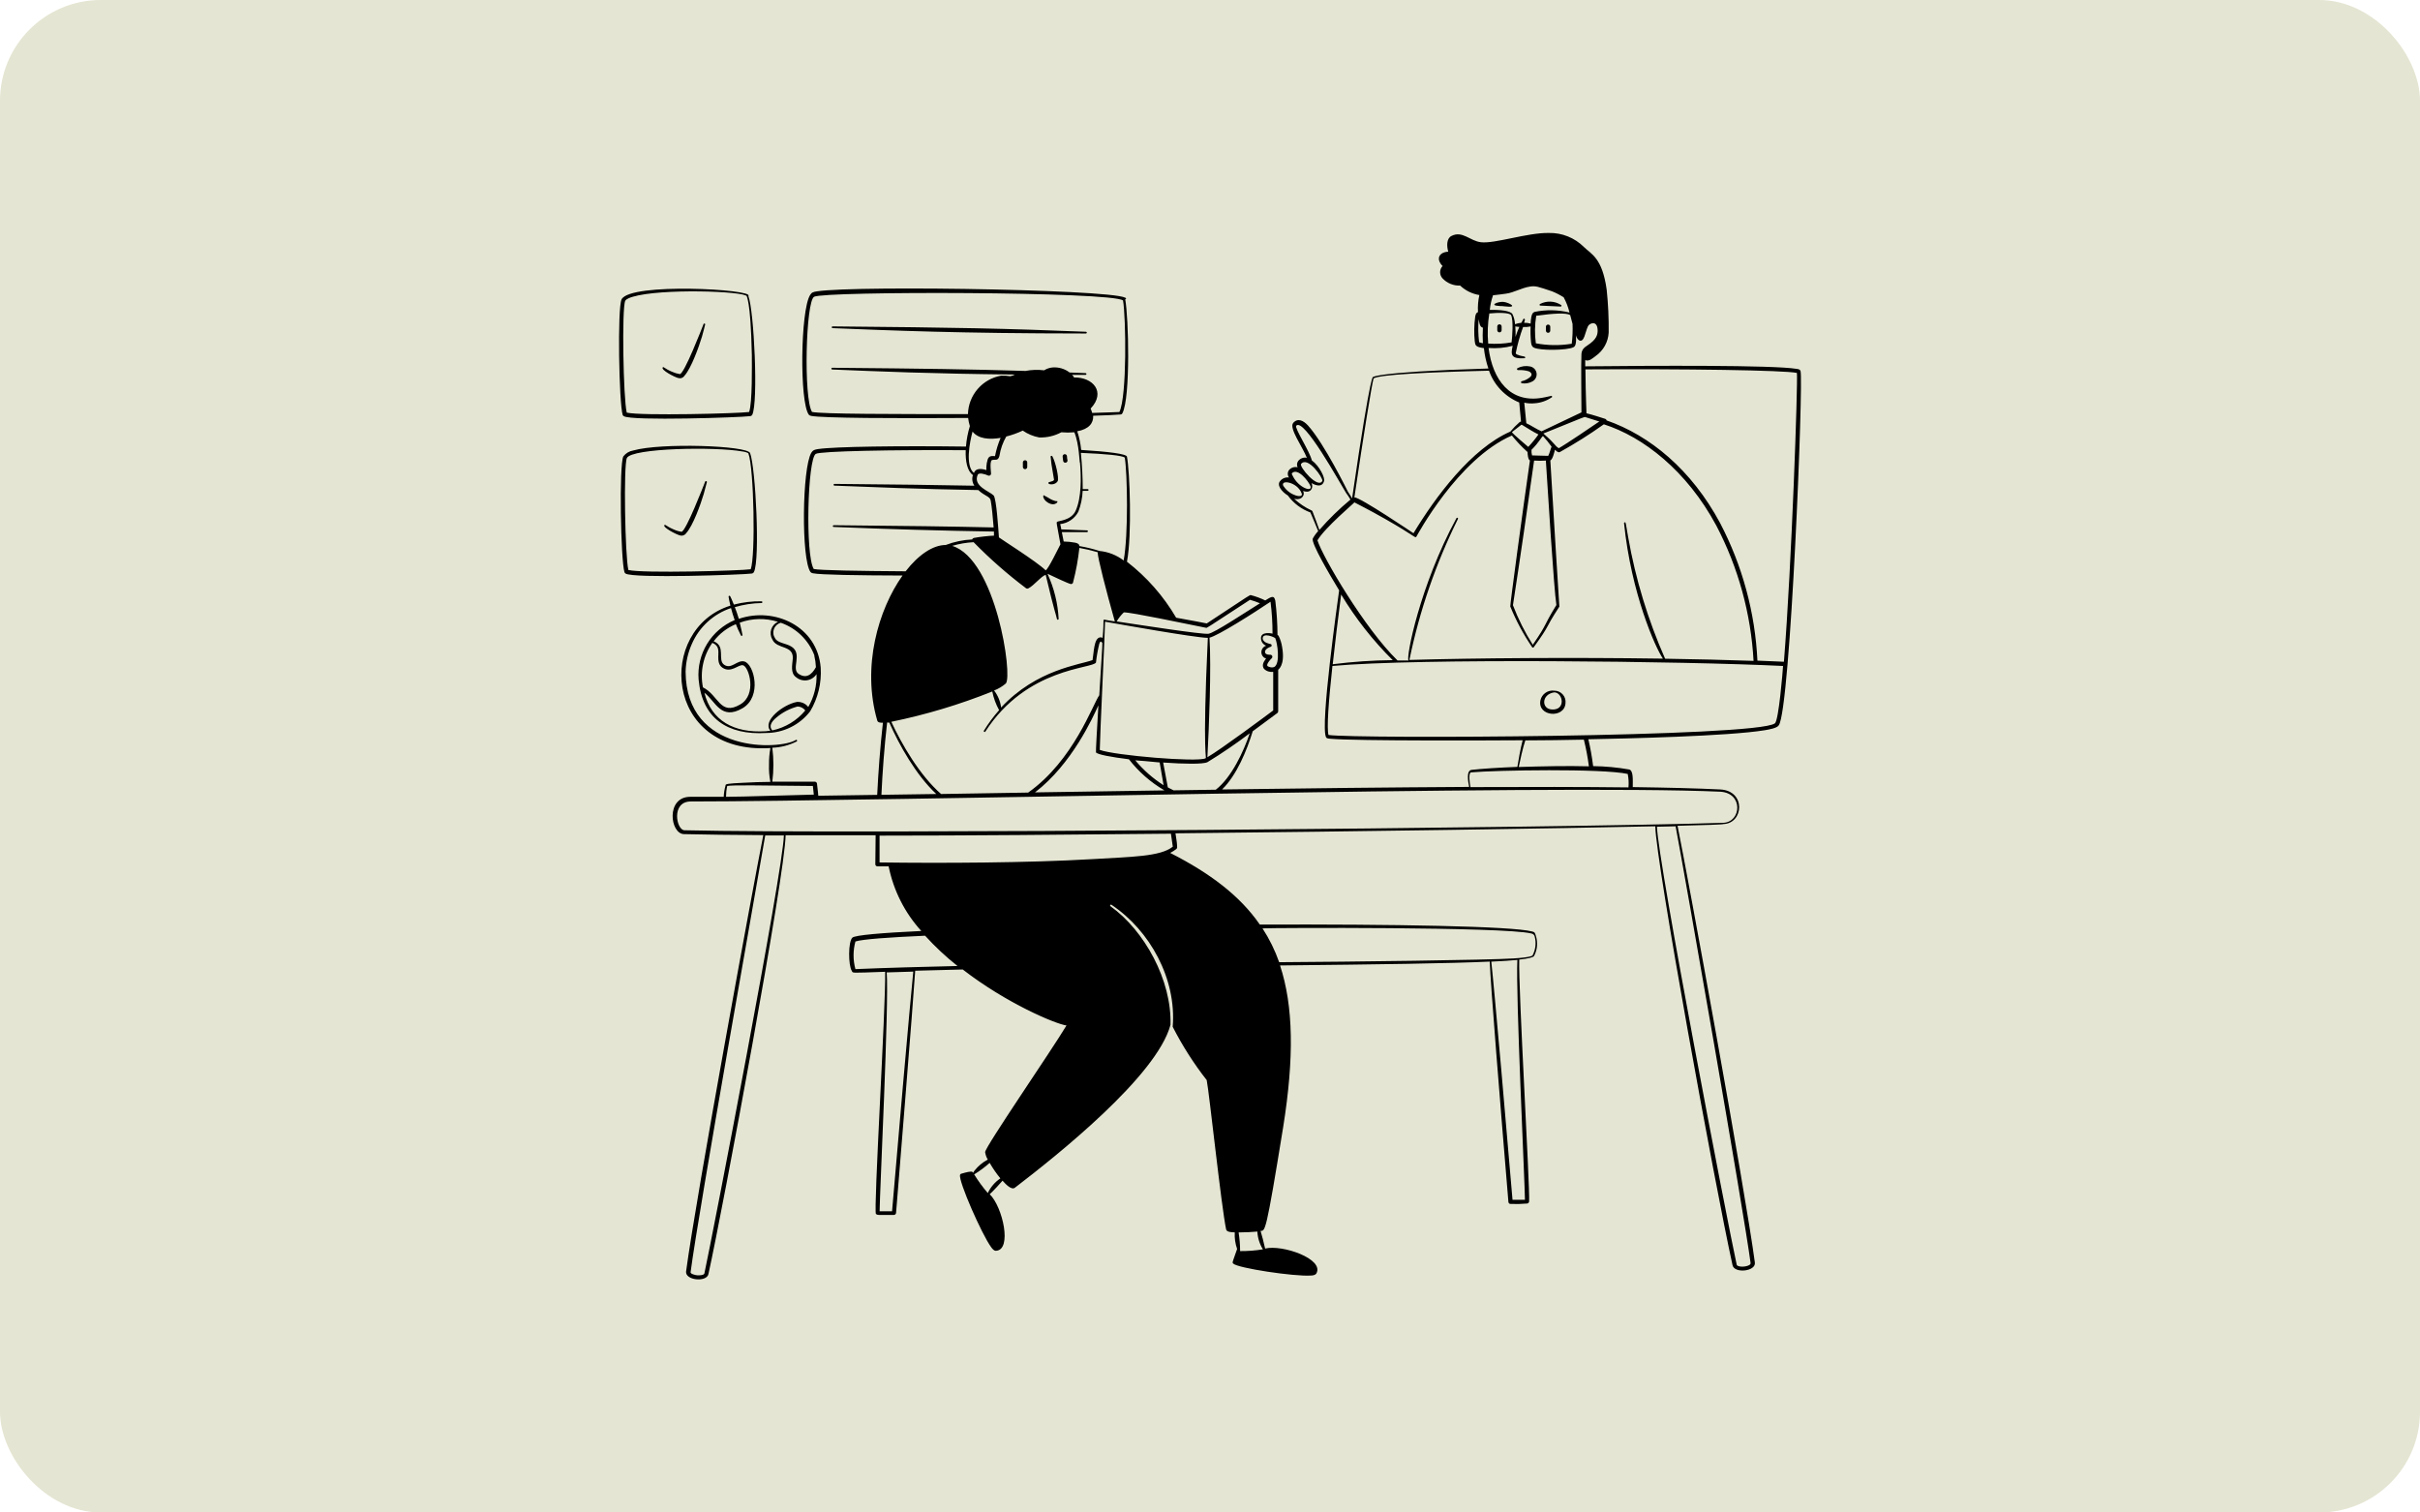
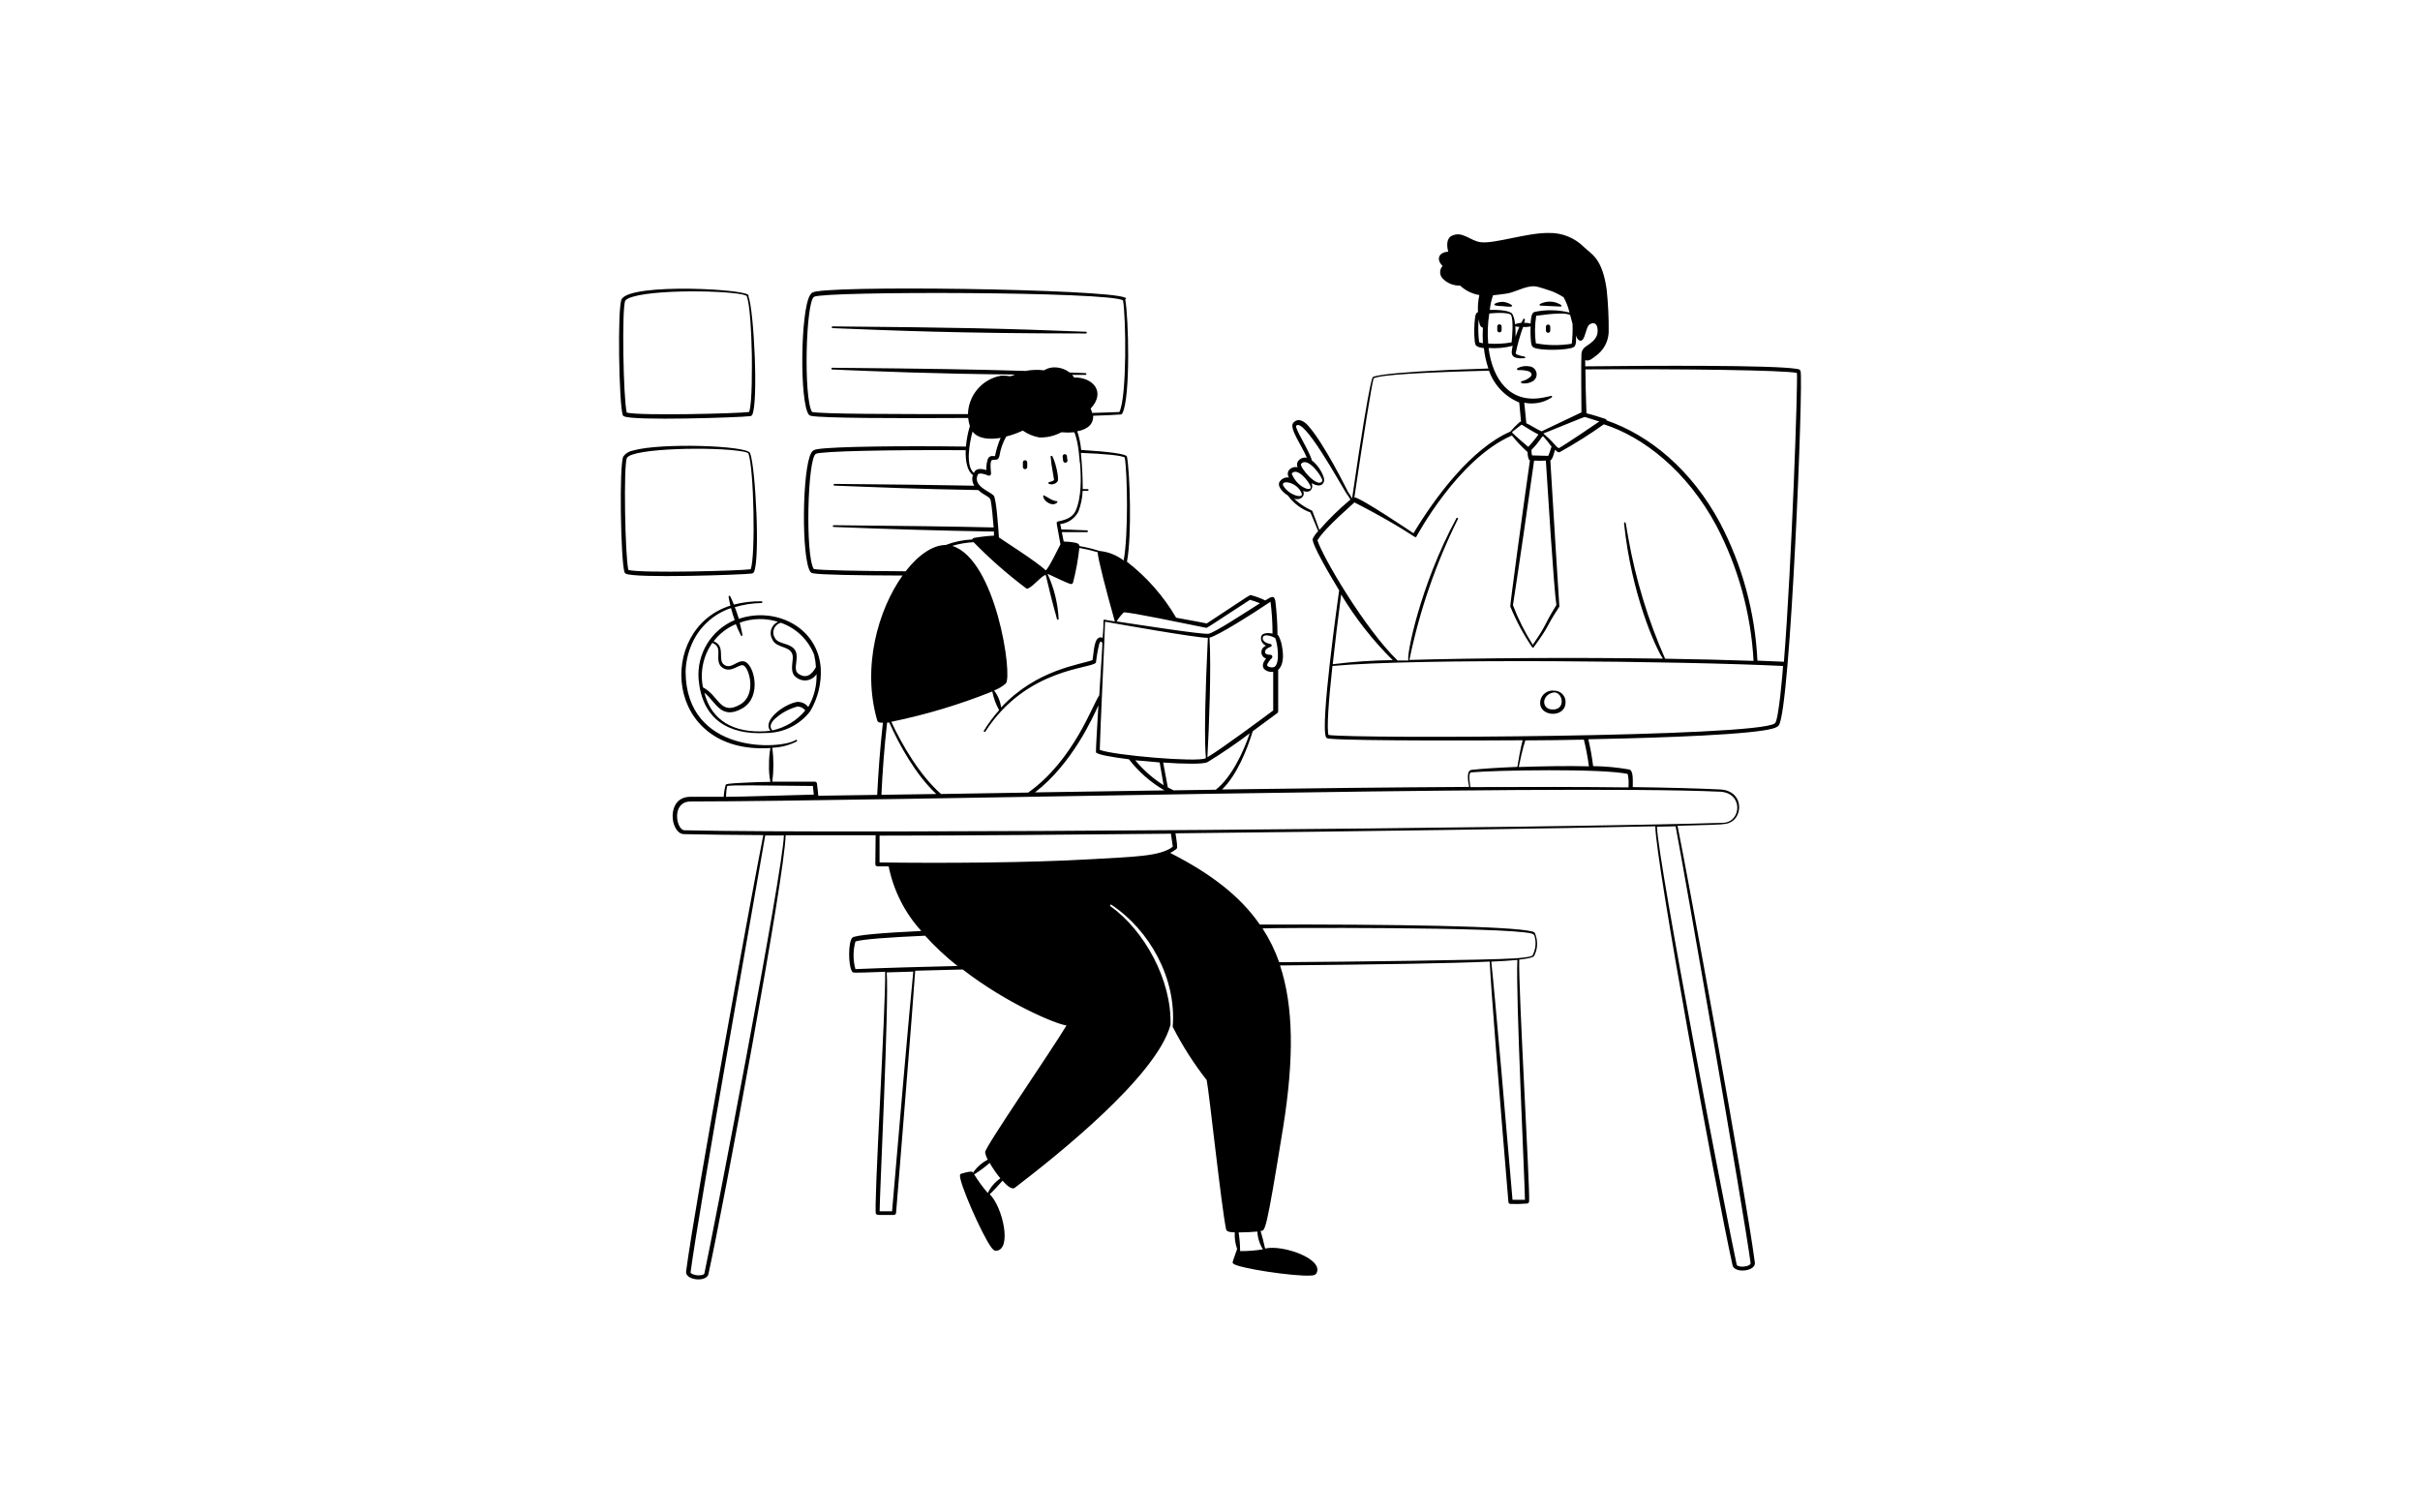
<svg xmlns="http://www.w3.org/2000/svg" width="384" height="240" viewBox="0 0 384 240" fill="none">
  <g clip-path="url(#clip0_1_687)">
    <g clip-path="url(#clip1_1_687)">
      <rect width="384" height="240" rx="16" />
      <g clip-path="url(#clip2_1_687)">
-         <rect width="384" height="240" rx="16" fill="#E5E5D3" />
-       </g>
+         </g>
    </g>
-     <path fill-rule="evenodd" clip-rule="evenodd" d="M107.624 59.985C107.806 60.041 108.001 60.035 108.179 59.969C108.358 59.903 108.509 59.781 108.611 59.62C109.677 58.455 110.911 55.01 111.385 53.421C111.612 52.622 111.78 51.95 111.878 51.546C111.889 51.528 111.896 51.508 111.897 51.487C111.899 51.466 111.896 51.445 111.889 51.425C111.881 51.406 111.869 51.388 111.854 51.374C111.839 51.36 111.82 51.349 111.8 51.343C111.78 51.337 111.759 51.335 111.739 51.338C111.718 51.342 111.698 51.349 111.681 51.361C111.664 51.373 111.649 51.389 111.639 51.407C111.629 51.426 111.623 51.446 111.622 51.467C111.336 52.197 108.601 59.265 107.881 59.364C107.448 59.294 107.027 59.168 106.627 58.988C105.314 58.426 105.314 58.12 105.156 58.307C104.86 58.712 107.022 59.837 107.624 59.985ZM111.888 76.44C111.602 77.17 108.868 84.238 108.147 84.386C107.714 84.32 107.292 84.193 106.894 84.011C105.591 83.448 105.581 83.142 105.423 83.33C105.137 83.685 107.298 84.811 107.9 84.959C108.082 85.014 108.277 85.008 108.456 84.942C108.634 84.876 108.786 84.754 108.888 84.593C109.954 83.438 111.197 79.984 111.661 78.394C111.888 77.595 112.056 76.924 112.165 76.519C112.175 76.482 112.171 76.443 112.152 76.41C112.134 76.376 112.103 76.352 112.066 76.341C112.029 76.331 111.99 76.335 111.957 76.354C111.923 76.372 111.899 76.403 111.888 76.44Z" fill="black" />
    <path fill-rule="evenodd" clip-rule="evenodd" d="M98.987 66.036C100.132 66.826 117.613 66.234 118.995 66.036C119.068 66.034 119.14 66.013 119.203 65.977C119.267 65.941 119.321 65.89 119.361 65.829C120.348 63.855 119.647 49.285 118.749 46.966C119.805 45.91 99.994 44.784 98.632 47.499C97.951 48.881 98.217 63.924 98.809 65.859C98.848 65.935 98.911 65.997 98.987 66.036ZM99.214 47.726C99.362 47.43 100.073 47.183 100.389 47.094C104.89 45.742 118.156 46.196 118.512 47.015C118.403 47.064 119.114 47.331 119.301 56.303C119.301 57.824 119.4 63.953 118.867 65.375C117.258 65.612 101.672 66.007 99.451 65.474C98.898 63.233 98.651 48.831 99.214 47.726ZM119.637 90.753C120.624 88.779 119.903 74.219 119.025 71.89C118.581 70.695 104.831 70.231 100.468 71.485C99.848 71.588 99.29 71.924 98.908 72.423C98.227 73.805 98.494 88.838 99.086 90.782C99.115 90.877 99.178 90.958 99.263 91.009C100.418 91.809 117.89 91.207 119.282 91.009C119.358 91.001 119.431 90.973 119.493 90.928C119.555 90.883 119.605 90.823 119.637 90.753ZM99.708 90.447C99.175 88.206 98.928 73.805 99.471 72.679C100.251 71.09 113.527 70.863 117.771 71.633C117.949 71.633 118.758 71.82 118.758 71.969C119.627 74.239 119.903 88.216 119.124 90.328C117.643 90.565 102.008 90.999 99.708 90.447ZM132.124 52.069C141.461 52.434 151.865 52.908 172.318 52.918C172.354 52.918 172.389 52.903 172.415 52.877C172.441 52.851 172.456 52.816 172.456 52.78C172.456 52.743 172.441 52.708 172.415 52.682C172.389 52.656 172.354 52.641 172.318 52.641C159.328 52.118 151.944 51.97 132.114 51.792C132.096 51.793 132.078 51.797 132.061 51.805C132.045 51.812 132.03 51.823 132.017 51.837C132.005 51.85 131.995 51.865 131.989 51.882C131.983 51.899 131.98 51.917 131.98 51.936C131.981 51.954 131.985 51.972 131.993 51.988C132 52.005 132.011 52.02 132.024 52.032C132.038 52.044 132.053 52.054 132.07 52.06C132.087 52.067 132.105 52.07 132.124 52.069ZM163 73.41C163.003 73.364 162.998 73.319 162.985 73.275C162.971 73.232 162.949 73.192 162.919 73.157C162.86 73.086 162.775 73.042 162.684 73.035C162.592 73.027 162.501 73.056 162.431 73.115C162.36 73.174 162.316 73.259 162.309 73.35V74.101C162.309 74.192 162.345 74.28 162.41 74.345C162.475 74.41 162.562 74.446 162.654 74.446C162.746 74.446 162.834 74.41 162.898 74.345C162.963 74.28 163 74.192 163 74.101C163.009 73.943 162.99 73.548 163 73.41ZM166.721 72.551C166.721 72.62 166.829 73.538 166.849 73.686C166.869 73.834 167.254 76.094 167.254 76.134C167.126 76.48 166.267 76.4 166.346 76.667C166.425 76.934 167.441 76.993 167.826 76.361C168.083 75.887 167.491 73.311 166.987 72.413C166.978 72.395 166.966 72.38 166.951 72.367C166.936 72.354 166.918 72.345 166.899 72.339C166.881 72.333 166.861 72.331 166.841 72.332C166.822 72.334 166.802 72.34 166.785 72.349C166.767 72.358 166.752 72.37 166.739 72.385C166.727 72.4 166.717 72.418 166.711 72.436C166.705 72.455 166.703 72.475 166.705 72.495C166.706 72.514 166.712 72.533 166.721 72.551ZM169.297 72.334C169.277 72.25 169.227 72.176 169.155 72.128C169.084 72.079 168.997 72.059 168.911 72.072C168.826 72.084 168.748 72.128 168.694 72.195C168.639 72.261 168.611 72.346 168.616 72.433C168.695 72.966 168.616 73.419 169.05 73.419C169.1 73.42 169.149 73.41 169.194 73.39C169.239 73.369 169.279 73.339 169.311 73.301C169.343 73.264 169.367 73.219 169.38 73.171C169.393 73.124 169.395 73.073 169.386 73.025C169.346 72.808 169.297 72.62 169.297 72.334ZM167.599 79.53C167.206 79.449 166.831 79.295 166.494 79.076C165.931 78.72 166.198 78.927 165.744 78.661C165.467 78.325 165.329 79.154 166.247 79.737C167.471 80.517 168.162 79.382 167.599 79.53ZM242.795 58.149C242.127 58.009 241.431 58.1 240.821 58.406C240.783 58.419 240.75 58.446 240.73 58.482C240.71 58.518 240.704 58.559 240.712 58.599C240.721 58.639 240.743 58.675 240.776 58.699C240.809 58.724 240.85 58.735 240.89 58.732C241.449 58.695 242.01 58.755 242.549 58.909C242.953 59.067 243.21 59.413 242.855 59.778C242.465 60.134 241.988 60.379 241.473 60.489C241.436 60.498 241.404 60.519 241.381 60.548C241.358 60.578 241.345 60.614 241.345 60.652C241.345 60.689 241.358 60.725 241.381 60.755C241.404 60.785 241.436 60.806 241.473 60.815C242.041 60.907 242.623 60.809 243.131 60.538C243.369 60.419 243.563 60.227 243.687 59.992C243.81 59.756 243.857 59.487 243.82 59.223C243.783 58.96 243.664 58.714 243.48 58.522C243.296 58.329 243.057 58.199 242.795 58.149ZM238.274 52.395V51.832C238.281 51.74 238.251 51.65 238.191 51.581C238.131 51.511 238.045 51.468 237.954 51.462C237.862 51.455 237.772 51.485 237.702 51.546C237.633 51.606 237.59 51.691 237.584 51.783V52.395C237.584 52.486 237.62 52.574 237.685 52.639C237.75 52.704 237.837 52.74 237.929 52.74C238.021 52.74 238.109 52.704 238.173 52.639C238.238 52.574 238.274 52.486 238.274 52.395ZM245.303 51.822V52.464C245.303 52.555 245.339 52.643 245.404 52.708C245.468 52.773 245.556 52.809 245.648 52.809C245.74 52.809 245.828 52.773 245.892 52.708C245.957 52.643 245.993 52.555 245.993 52.464V51.871C245.997 51.826 245.991 51.781 245.977 51.737C245.962 51.694 245.94 51.654 245.91 51.62C245.88 51.586 245.844 51.557 245.803 51.537C245.762 51.517 245.718 51.505 245.673 51.501C245.627 51.498 245.582 51.504 245.539 51.518C245.495 51.533 245.456 51.555 245.421 51.585C245.387 51.615 245.359 51.651 245.338 51.692C245.318 51.733 245.306 51.777 245.303 51.822ZM238.057 48.565C238.274 48.565 238.413 48.565 238.768 48.614C241.098 48.9 239.41 47.982 238.561 47.903C237.712 47.825 236.073 48.476 238.057 48.565ZM244.473 48.496L247.602 48.644C247.638 48.654 247.676 48.65 247.708 48.633C247.741 48.615 247.765 48.585 247.775 48.55C247.786 48.515 247.782 48.477 247.764 48.444C247.746 48.412 247.717 48.388 247.681 48.377C247.192 48.068 246.631 47.892 246.053 47.865C245.474 47.84 244.899 47.965 244.385 48.229C244.349 48.241 244.32 48.266 244.303 48.3C244.287 48.333 244.284 48.371 244.296 48.407C244.307 48.442 244.333 48.471 244.366 48.488C244.399 48.505 244.438 48.508 244.473 48.496ZM248.412 111.57C248.44 111.321 248.414 111.069 248.338 110.83C248.261 110.591 248.135 110.371 247.967 110.184C247.799 109.998 247.593 109.849 247.364 109.748C247.134 109.646 246.886 109.595 246.635 109.596C246.144 109.527 245.646 109.645 245.238 109.927C244.83 110.208 244.543 110.633 244.434 111.116C243.901 113.712 248.264 114.078 248.412 111.57ZM246.645 109.863C248.056 109.922 248.481 112.745 246.23 112.577C244.542 112.488 244.592 110.129 246.645 109.863Z" fill="black" />
    <path fill-rule="evenodd" clip-rule="evenodd" d="M285.704 58.87C285.625 58.613 285.388 58.574 285.033 58.524C281.311 57.922 262.389 58.011 251.541 58.13V57.142C252.183 57.409 252.775 56.787 253.199 56.491C253.803 56.066 254.303 55.509 254.66 54.863C255.018 54.217 255.223 53.497 255.262 52.76C255.288 50.495 255.182 48.231 254.946 45.979C254.246 40.875 252.479 40.333 251.324 39.188C250.595 38.462 249.727 37.891 248.772 37.509C247.817 37.128 246.795 36.943 245.767 36.967C242.361 36.907 237.208 38.694 234.988 38.437C233.26 38.24 232.026 36.542 230.299 37.45C229.559 37.825 229.529 38.98 229.805 39.938C228.295 40.017 227.831 41.142 228.907 42.208C228.656 42.475 228.516 42.828 228.516 43.195C228.516 43.562 228.656 43.915 228.907 44.182C229.264 44.557 229.697 44.853 230.177 45.048C230.657 45.244 231.173 45.336 231.691 45.317C232.536 46.11 233.598 46.632 234.741 46.818C234.542 47.705 234.469 48.615 234.524 49.522C234.228 49.641 234.149 49.878 234.079 50.272C233.903 51.562 233.88 52.867 234.01 54.161C234.089 54.793 234.139 55.07 235.461 55.237C235.579 56.34 235.817 57.425 236.172 58.475C217.121 59.048 217.723 59.956 217.822 59.887C217.911 60.163 217.763 57.014 214.545 79.095C214.397 78.769 214.052 78.316 213.884 78.019C213.815 77.891 210.123 70.36 207.547 67.517C206.816 66.717 205.928 66.283 205.207 67.102C204.487 67.921 206.668 70.863 207.369 72.64C207.113 72.586 206.846 72.607 206.602 72.699C206.357 72.792 206.143 72.953 205.987 73.163C205.887 73.305 205.825 73.471 205.81 73.644C205.794 73.818 205.825 73.992 205.898 74.15C205.652 74.088 205.394 74.097 205.153 74.175C204.912 74.254 204.698 74.399 204.536 74.594C204.41 74.764 204.342 74.97 204.342 75.181C204.342 75.393 204.41 75.599 204.536 75.769C204.277 75.732 204.013 75.762 203.769 75.858C203.525 75.953 203.31 76.109 203.144 76.312C202.542 76.953 203.342 78 204.358 78.631C205.256 79.862 206.5 80.796 207.932 81.316C208.139 81.81 208.85 83.468 209.165 84.278C208.829 84.634 208.541 85.032 208.307 85.462C208.03 86.183 211.001 91.217 212.492 93.674C212.245 95.491 209.471 115.094 210.409 116.98C210.518 117.197 210.824 117.197 211.14 117.226C215.206 117.592 237.179 117.493 241.611 117.463C241.275 118.727 240.9 120.839 240.772 121.688C237.732 121.806 235.076 121.984 233.507 122.162C232.638 122.26 232.944 124.017 233.122 124.866C220.961 124.935 207.458 125.083 193.915 125.271C196.245 123.011 197.863 119.033 198.781 116.032C200.519 114.759 202.049 113.623 202.68 113.15C202.724 113.118 202.759 113.076 202.783 113.028C202.807 112.98 202.819 112.927 202.819 112.873V106.289C202.72 106.289 203.973 105.727 203.45 102.706C203.361 102.078 203.171 101.468 202.888 100.9C202.844 100.834 202.782 100.783 202.71 100.752C202.702 98.94 202.586 97.131 202.364 95.333C202.167 94.346 201.674 94.731 200.765 95.274C200.035 94.92 199.271 94.639 198.485 94.434C198.268 94.434 198.821 94.079 191.487 98.926C191.151 98.857 189.059 98.452 186.63 98.018C184.621 94.584 181.97 91.568 178.823 89.134C179.632 84.929 179.277 74.802 178.823 72.462C178.744 72.018 175.861 71.662 171.558 71.396C171.462 70.389 171.253 69.395 170.936 68.435C172.782 68.099 173.532 67.132 173.463 65.967C175.496 65.908 176.957 65.839 177.608 65.779C177.786 65.779 178.003 65.779 178.092 65.592C179.415 63.085 179.079 50.243 178.546 47.509C181.507 46.018 136.102 45.219 129.607 46.235C129.044 46.324 128.797 46.393 128.54 46.818C127.011 49.305 126.853 63.805 128.343 65.809C128.449 65.916 128.588 65.982 128.738 65.997C130.455 66.342 142.093 66.401 153.622 66.322C153.673 66.761 153.765 67.194 153.899 67.615C153.573 68.672 153.364 69.761 153.277 70.863C142.764 70.725 132.42 70.863 129.804 71.258C129.241 71.347 128.995 71.416 128.738 71.84C127.277 74.278 127.119 88.788 128.619 90.782C128.725 90.889 128.865 90.956 129.014 90.97C130.189 91.207 135.983 91.305 143.209 91.325C139.369 96.725 136.723 105.796 139.201 114.334C139.3 114.66 139.704 114.699 140.099 114.68C139.655 118.628 139.369 122.517 139.191 126.13C135.914 126.189 132.785 126.228 129.843 126.268C129.843 125.992 129.755 125.449 129.636 124.343C129.627 124.26 129.587 124.184 129.526 124.127C129.464 124.071 129.384 124.039 129.301 124.037H122.549C122.779 122.248 122.779 120.437 122.549 118.648C123.888 118.601 125.202 118.264 126.399 117.661C126.418 117.653 126.435 117.641 126.448 117.626C126.462 117.611 126.473 117.593 126.479 117.574C126.485 117.554 126.487 117.534 126.484 117.514C126.481 117.493 126.474 117.474 126.463 117.457C126.452 117.44 126.437 117.425 126.419 117.415C126.402 117.404 126.383 117.397 126.362 117.395C126.342 117.393 126.321 117.395 126.302 117.402C126.283 117.408 126.265 117.419 126.25 117.434C123.793 118.964 108.858 119.704 108.789 106.576C108.825 105.064 109.161 103.574 109.776 102.193C110.353 100.858 111.206 99.66 112.277 98.677C113.349 97.694 114.615 96.948 115.995 96.488C116.162 97.119 116.35 97.761 116.577 98.393C114.758 99.161 113.227 100.482 112.199 102.168C111.172 103.854 110.701 105.821 110.852 107.79C111.395 113.979 115.402 116.674 121.582 116.308C122.931 116.306 124.261 115.994 125.471 115.397C126.681 114.8 127.738 113.933 128.56 112.863C129.797 110.78 130.378 108.372 130.228 105.954C129.715 99.419 122.954 96.251 117.238 98.195C117.031 97.495 116.804 96.863 116.597 96.34C117.976 95.932 119.403 95.713 120.841 95.688C120.878 95.688 120.913 95.674 120.939 95.648C120.965 95.622 120.979 95.587 120.979 95.55C120.979 95.513 120.965 95.478 120.939 95.452C120.913 95.426 120.878 95.412 120.841 95.412C119.36 95.388 117.883 95.564 116.449 95.935C116.143 95.165 115.906 94.681 115.876 94.632C115.866 94.597 115.842 94.567 115.809 94.549C115.777 94.532 115.739 94.528 115.703 94.538C115.668 94.549 115.638 94.573 115.621 94.605C115.603 94.638 115.599 94.676 115.61 94.711C115.689 95.155 115.778 95.619 115.896 96.103C104.15 99.765 105.255 119.783 122.243 118.697C122.087 119.57 122.014 120.456 122.026 121.342C121.991 122.256 122.064 123.17 122.243 124.067C120.861 124.067 119.41 124.136 118.028 124.205C115.491 124.323 115.067 124.393 115.126 124.649C114.961 125.232 114.865 125.831 114.84 126.436H109.539C105.591 126.436 106.331 132.358 108.552 132.358C111.918 132.437 116.172 132.487 121.118 132.516C119.568 140.285 110.487 189.678 108.868 201.74C108.68 203.162 112.115 203.517 112.412 202.175C114.761 191.524 124.572 138.794 124.661 132.536H138.944C138.944 134.204 138.895 135.744 138.895 137.106C138.891 137.153 138.897 137.201 138.912 137.246C138.928 137.291 138.953 137.332 138.985 137.367C139.018 137.401 139.058 137.428 139.102 137.446C139.146 137.464 139.193 137.473 139.24 137.471H141.007C141.775 141.296 143.566 144.84 146.19 147.727C139.803 148.033 135.687 148.389 135.253 148.783C134.572 149.425 134.601 153.176 135.154 154.045C135.391 154.429 134.739 154.4 140.455 154.202C140.573 159.631 138.579 192.225 138.994 192.639C139.13 192.741 139.297 192.793 139.468 192.788H141.837C141.923 192.786 142.005 192.753 142.069 192.695C142.132 192.636 142.172 192.557 142.182 192.472C142.182 192.57 145.015 157.637 145.222 154.035L152.764 153.837C159.673 159.187 167.451 162.474 169.228 162.721C166.869 166.669 156.317 181.989 156.317 182.818C156.378 183.237 156.522 183.64 156.741 184.002C155.921 184.433 155.202 185.032 154.629 185.759C154.136 186.48 154.629 185.858 154.047 185.908C153.622 185.908 152.507 186.253 152.467 186.263C152.435 186.282 152.407 186.308 152.385 186.338C152.363 186.369 152.347 186.404 152.339 186.441C152.073 187.428 155.804 195.907 157.274 197.901C157.462 198.157 157.729 198.493 158.035 198.473C160.65 198.355 159.11 191.504 157.047 189.501C157.61 188.987 158.726 187.773 159.081 187.349C159.574 187.901 160.512 188.908 161.055 188.454C167.649 183.41 183.551 170.766 185.732 162.622C185.949 155.535 181.586 147.638 176.207 143.799C176.059 143.7 176.207 143.473 176.365 143.572C182.465 147.638 186.719 155.338 186.078 162.928C187.602 165.915 189.41 168.748 191.477 171.388C191.892 173.47 193.787 191.376 194.557 195.078C194.655 195.522 195.425 195.532 195.929 195.551C195.878 196.446 196.006 197.342 196.304 198.187C196.304 198.246 195.613 200.072 195.593 200.279C195.588 200.319 195.593 200.36 195.607 200.397C195.62 200.435 195.643 200.469 195.672 200.497C196.373 201.227 205.385 202.579 207.991 202.402C208.307 202.402 208.721 202.333 208.879 202.066C210.162 199.786 203.539 197.456 200.746 198.118C200.568 197.249 200.193 195.877 200.025 195.324C200.756 195.265 200.854 195.887 203.608 178.86C205.375 167.824 205.237 159.631 203.115 153.196C219.105 153.028 229.993 152.88 236.389 152.584C236.527 156.275 238.008 174.665 239.35 190.725C239.356 190.81 239.393 190.89 239.455 190.949C239.518 191.008 239.6 191.041 239.686 191.04C240.582 191.071 241.478 191.048 242.371 190.971C242.447 190.948 242.515 190.901 242.562 190.837C242.61 190.773 242.637 190.696 242.637 190.616C242.776 188.356 240.92 156.907 241.068 152.268C242.499 152.11 243.269 151.922 243.417 151.705C243.678 151.219 243.839 150.686 243.89 150.136C243.941 149.587 243.881 149.033 243.713 148.507C243.536 147.915 243.506 147.915 243.101 147.806C239.943 146.957 221.03 146.641 199.907 146.71C196.738 142.121 192.01 138.567 185.683 135.339C186.034 135.165 186.365 134.954 186.67 134.708C186.828 134.569 186.798 134.382 186.769 134.145C186.769 133.72 186.64 133.069 186.522 132.23C216.766 131.924 247.05 131.46 262.656 131.115C262.754 136.78 272.072 187.852 274.915 200.763C275.211 202.115 278.646 201.75 278.459 200.339C276.87 188.494 267.769 138.784 266.189 131.036C270.838 130.927 273.484 130.828 273.474 130.759C276.682 130.661 277.087 125.478 272.961 125.271C269.378 125.093 264.659 124.975 259.082 124.896C259.082 123.81 259.201 122.27 258.52 122.102C256.629 121.768 254.714 121.59 252.795 121.569C252.617 120.136 252.364 118.712 252.035 117.305C257.839 117.197 274.283 116.822 280.008 115.874C280.601 115.775 281.983 115.558 282.259 115.084C284.105 112.429 286.188 60.439 285.704 58.87ZM234.701 54.3C234.551 53.088 234.528 51.864 234.632 50.648C234.751 51.19 234.751 51.871 235.303 52C235.254 52.822 235.254 53.646 235.303 54.468C235.098 54.432 234.896 54.376 234.701 54.3ZM113.033 102.005C114.573 102.677 113.705 103.911 114.08 105.184C114.169 105.481 114.353 105.741 114.603 105.924C115.985 106.911 117.199 105.362 117.919 105.569C118.837 105.835 120.16 110.198 117.465 111.778C114.248 113.663 114.021 110.287 111.543 109.073C111.298 107.856 111.303 106.601 111.56 105.386C111.816 104.17 112.317 103.02 113.033 102.005ZM122.539 115.894C121.976 115.252 122.401 114.532 123.121 113.92C124.116 113.059 125.294 112.438 126.566 112.103C126.803 112.112 127.034 112.174 127.244 112.283C127.454 112.392 127.637 112.546 127.78 112.735C126.446 114.342 124.611 115.455 122.569 115.894H122.539ZM129.212 104.049C129.356 104.644 129.442 105.253 129.468 105.865C128.777 107.138 127.869 107.721 126.695 106.911C125.52 106.102 127.376 103.762 125.619 102.627C124.75 102.055 123.398 102.065 122.983 101.275C122.839 101.063 122.747 100.82 122.716 100.565C122.685 100.311 122.715 100.053 122.804 99.812C122.893 99.572 123.038 99.356 123.227 99.183C123.416 99.01 123.644 98.884 123.891 98.817C125.113 99.239 126.226 99.926 127.151 100.829C128.076 101.732 128.79 102.828 129.241 104.039L129.212 104.049ZM116.765 99.044C116.995 99.636 117.255 100.216 117.544 100.781C117.547 100.802 117.555 100.821 117.566 100.838C117.577 100.855 117.592 100.869 117.609 100.879C117.627 100.89 117.646 100.897 117.666 100.899C117.687 100.901 117.707 100.899 117.726 100.892C117.746 100.885 117.763 100.874 117.778 100.86C117.792 100.846 117.803 100.829 117.81 100.81C117.818 100.791 117.82 100.77 117.819 100.75C117.817 100.73 117.811 100.71 117.801 100.693C117.722 100.337 117.613 99.706 117.377 98.807C119.329 98.089 121.464 98.041 123.447 98.669C123.193 98.783 122.965 98.95 122.78 99.158C122.595 99.366 122.456 99.611 122.372 99.876C122.288 100.142 122.261 100.423 122.293 100.699C122.325 100.976 122.416 101.243 122.559 101.482C123.279 103.072 125.944 102.311 125.796 104.513C125.727 105.5 125.382 106.822 126.339 107.474C126.578 107.669 126.855 107.812 127.152 107.893C127.45 107.974 127.761 107.992 128.066 107.944C128.37 107.896 128.662 107.785 128.92 107.617C129.179 107.45 129.399 107.229 129.567 106.971C129.628 108.797 129.173 110.603 128.254 112.182C128.042 111.911 127.766 111.697 127.451 111.557C127.136 111.418 126.791 111.358 126.448 111.383C124.336 111.768 120.92 114.344 122.233 115.953C121.967 115.953 121.72 116.022 121.512 116.032C116.429 116.348 112.875 114.344 111.77 109.922C113.547 111.274 114.386 114.393 117.841 112.37C120.95 110.534 119.667 105.391 118.117 104.967C116.972 104.661 116.084 106.26 114.929 105.5C113.774 104.74 115.244 102.538 113.241 101.759C114.153 100.556 115.369 99.619 116.765 99.044ZM156.741 189.313C155.943 188.385 155.22 187.395 154.58 186.352C155.451 185.816 156.273 185.205 157.038 184.526C157.537 185.389 158.104 186.211 158.735 186.983C157.874 187.567 157.185 188.372 156.741 189.313ZM241.976 190.379H240.002C239.242 181.298 237.11 156.818 236.636 152.593C238.344 152.515 239.716 152.426 240.772 152.317C240.495 157.756 241.947 187.378 241.976 190.379ZM243.526 148.625C243.786 149.62 243.666 150.676 243.19 151.587C243.19 151.587 243.19 151.893 240.229 152.08C236.221 152.347 214.308 152.613 202.976 152.682C202.311 150.794 201.423 148.991 200.331 147.313C201.762 147.224 238.669 147.046 242.983 148.122C243.115 148.138 243.238 148.195 243.336 148.286C243.433 148.376 243.5 148.495 243.526 148.625ZM199.512 195.393C199.559 196.405 199.865 197.387 200.4 198.246C199.202 198.438 197.991 198.531 196.778 198.522C196.776 197.531 196.697 196.541 196.541 195.561C197.557 195.561 198.771 195.492 199.512 195.423V195.393ZM253.801 66.865C252.706 67.615 248.442 70.517 247.346 71.12C246.645 70.695 246.941 70.557 244.898 68.79C251.807 65.987 251.373 66.145 251.551 66.184C251.729 66.224 252.281 66.401 253.821 66.895L253.801 66.865ZM243.101 72.265C243.025 71.975 242.995 71.675 243.013 71.376C244.266 70.133 244.622 69.284 244.839 69.195C245.328 69.725 245.782 70.285 246.201 70.873C246.063 71.169 245.915 71.86 245.668 72.334L243.101 72.265ZM246.951 96.024C244.651 99.784 245.737 98.63 243.22 102.311C241.962 100.33 240.907 98.227 240.071 96.034C241.216 88.601 242.381 80.526 243.427 73.084C244.048 73.129 244.672 73.129 245.293 73.084C245.53 76.726 246.566 93.536 246.971 96.053L246.951 96.024ZM239.913 68.563C239.913 68.563 240.9 67.813 241.256 67.517C241.473 67.349 241.354 67.329 241.818 67.606C242.282 67.882 243.378 68.593 244.118 68.938C243.628 69.635 243.087 70.295 242.499 70.912C242.45 70.893 239.854 68.672 239.933 68.593L239.913 68.563ZM250.06 53.214C250.13 53.531 250.312 53.812 250.574 54.004C251.393 54.389 251.501 52.76 251.975 51.773C252.212 51.289 253.318 50.835 253.486 52.118C253.673 53.589 252.765 54.231 251.511 55.08C251.345 55.206 251.207 55.366 251.109 55.55C251.01 55.734 250.952 55.937 250.939 56.146C250.86 57.458 250.939 64.111 250.939 65.434L244.612 68.445C243.773 68.089 242.884 67.458 242.193 67.161L241.868 63.894C242.402 64.014 242.952 64.048 243.496 63.993C244.453 63.933 245.376 63.62 246.171 63.085C246.192 63.081 246.211 63.072 246.227 63.06C246.244 63.047 246.258 63.032 246.267 63.013C246.277 62.995 246.282 62.974 246.283 62.954C246.284 62.933 246.28 62.913 246.271 62.894C246.263 62.874 246.25 62.858 246.235 62.844C246.219 62.831 246.2 62.821 246.18 62.816C246.16 62.81 246.139 62.809 246.119 62.813C246.099 62.817 246.079 62.826 246.063 62.838C245.569 62.966 244.839 63.095 244.74 63.114C239.637 64.032 236.843 60.272 236.202 55.218C237.489 55.318 238.783 55.201 240.032 54.872C239.696 56.284 239.755 56.965 241.877 56.846C241.895 56.848 241.913 56.846 241.93 56.84C241.946 56.834 241.962 56.825 241.975 56.812C241.988 56.8 241.998 56.786 242.005 56.77C242.012 56.753 242.016 56.736 242.016 56.718C242.016 56.471 241.581 56.629 240.811 56.284C240.713 56.284 240.505 56.136 240.515 56.027C240.798 54.621 241.187 53.238 241.68 51.891C242.08 51.91 242.481 51.88 242.874 51.802C242.834 52.642 242.857 53.483 242.943 54.319C243.003 54.744 243.072 55.001 243.388 55.158C244.375 55.662 248.659 55.603 249.675 55.099C250.366 54.783 249.952 52.878 250.08 53.244L250.06 53.214ZM240.426 51.792C240.644 51.837 240.865 51.864 241.088 51.871C240.18 53.865 240.604 54.102 240.446 51.822L240.426 51.792ZM249.379 54.547C247.498 54.853 245.577 54.829 243.704 54.477C243.704 54.537 243.763 54.547 243.704 54.477C243.508 53.025 243.528 51.551 243.763 50.105C246.615 49.7 248.511 49.631 249.152 49.986L249.527 51.398C249.569 52.459 249.526 53.522 249.399 54.576L249.379 54.547ZM236.883 46.857C237.623 46.788 238.383 46.679 239.015 46.591C240.189 46.433 241.433 45.692 242.697 45.485C243.684 45.317 244.039 45.485 246.3 46.235C246.932 46.492 247.54 46.806 248.116 47.173C248.534 47.933 248.846 48.747 249.044 49.591C247.225 49.147 245.33 49.113 243.496 49.493C243.17 49.621 243.082 49.858 242.993 50.282C242.904 50.707 242.904 50.934 242.874 51.348C242.537 51.254 242.188 51.211 241.838 51.22C241.907 51.003 241.956 50.825 241.976 50.736C241.996 50.648 241.798 50.46 241.719 50.628C241.177 51.615 241.719 50.993 240.397 51.447C240.374 50.892 240.236 50.347 239.992 49.848C239.696 49.295 237.899 49.127 236.399 49.177C236.473 48.396 236.642 47.627 236.903 46.887L236.883 46.857ZM239.844 54.329C238.623 54.545 237.379 54.608 236.142 54.517C236.004 52.923 236.063 51.318 236.32 49.739C237.742 49.591 239.499 49.601 239.765 49.996C240.18 50.766 239.953 53.51 239.854 54.359L239.844 54.329ZM217.96 60.045C218.947 59.442 226.509 59.057 236.271 58.821C236.67 59.952 237.303 60.986 238.13 61.856C238.957 62.725 239.958 63.41 241.068 63.865L241.354 66.895C241.266 66.899 241.182 66.934 241.117 66.994C240.591 67.45 240.103 67.949 239.656 68.484C233.467 71.199 227.811 78.779 224.288 84.613C224.288 84.613 215.809 78.888 214.91 78.918C216.351 69.126 217.664 61.022 217.96 60.045ZM206.461 73.607C207.527 72.324 209.965 75.858 209.827 76.302C209.165 77.674 206.076 74.022 206.461 73.607ZM204.99 75.108C205.869 74.12 207.655 76.361 207.951 77.161C208.247 78.148 206.076 77.397 205.168 75.591C205.069 75.443 204.931 75.137 204.99 75.058V75.108ZM203.697 77.22C202.927 76.006 205.869 76.41 206.55 78.306C206.875 79.164 204.625 78.651 203.697 77.171V77.22ZM208.228 81.109C208.216 81.081 208.198 81.057 208.176 81.036C208.154 81.016 208.128 81 208.099 80.99C207.093 80.524 206.166 79.901 205.355 79.145C206.017 79.303 206.609 79.145 206.836 78.572C206.871 78.461 206.883 78.345 206.871 78.229C206.859 78.114 206.824 78.002 206.767 77.901C207.399 78.128 207.961 78.059 208.178 77.447C208.255 77.184 208.23 76.903 208.109 76.657C208.988 77.161 209.827 77.24 210.083 76.4C210.33 75.877 209.363 73.933 208.159 73.054C207.843 71.653 205.365 67.892 205.681 67.556C206.875 66.184 212.591 76.618 213.578 78.197C213.835 78.542 214.072 78.901 214.288 79.273C212.515 80.741 210.864 82.352 209.353 84.09C209.047 83.221 208.563 81.909 208.228 81.06V81.109ZM209.037 85.758C210.232 83.715 214.96 79.757 214.91 79.717C215.443 80.003 217.22 80.882 219.737 82.313C224.544 85.047 224.544 85.442 224.742 85.166C224.811 85.067 231.296 72.857 239.903 69.106C240.659 70.048 241.491 70.926 242.391 71.732C242.391 72.057 242.46 72.926 242.766 73.064C241.631 80.961 239.587 96.083 239.647 96.231C240.575 98.51 241.743 100.684 243.131 102.716C243.145 102.733 243.162 102.746 243.182 102.755C243.201 102.764 243.223 102.769 243.245 102.769C243.266 102.769 243.288 102.764 243.307 102.755C243.327 102.746 243.344 102.733 243.358 102.716C246.171 98.827 244.898 100.16 247.415 96.29C247.474 96.192 247.504 98.067 246.003 73.064C246.369 72.906 246.645 71.751 246.734 71.356C246.981 71.593 247.257 71.86 247.514 71.732C249.921 70.397 252.251 68.927 254.492 67.329C260.711 69.303 267.66 74.693 272.329 83.379C275.82 90.035 277.84 97.363 278.251 104.868C273.918 104.71 269.151 104.601 264.215 104.523C261.49 98.353 259.521 91.877 258.352 85.235C257.927 82.915 258.016 82.856 257.819 82.886C257.801 82.887 257.784 82.892 257.768 82.9C257.752 82.908 257.738 82.92 257.727 82.934C257.716 82.948 257.708 82.964 257.703 82.981C257.699 82.998 257.698 83.016 257.7 83.034C258.836 94.109 262.636 102.716 263.87 104.513C249.675 104.305 234.139 104.414 223.616 104.72C223.637 104.706 223.653 104.687 223.662 104.664C223.67 104.641 223.672 104.615 223.666 104.592C225.259 96.892 227.834 89.428 231.325 82.382C231.339 82.367 231.349 82.348 231.355 82.328C231.36 82.308 231.361 82.287 231.358 82.267C231.354 82.246 231.346 82.227 231.334 82.21C231.322 82.193 231.306 82.179 231.288 82.169C231.269 82.16 231.249 82.154 231.228 82.153C231.208 82.152 231.187 82.156 231.168 82.164C231.149 82.172 231.132 82.184 231.118 82.2C231.104 82.215 231.094 82.234 231.089 82.254C225.314 92.895 223.073 104.325 223.498 104.809H221.761C216.578 99.784 209.886 88.413 209.037 85.709V85.758ZM212.808 94.336C215.095 98.132 217.844 101.63 220.991 104.75C217.809 104.781 214.632 104.998 211.475 105.401C211.831 102.084 212.295 98.284 212.808 94.336ZM192.918 125.311L186.216 125.409C185.91 125.261 185.604 125.113 185.308 124.945C185.081 123.702 184.834 122.369 184.567 120.997C187.904 121.234 190.904 121.283 191.595 120.938C193.908 119.524 196.148 117.996 198.308 116.358C197.33 119.26 195.425 123.366 192.918 125.311ZM173.907 119.388C174.124 119.724 176.335 120.138 179.138 120.484C180.682 122.476 182.596 124.152 184.775 125.419L164.233 125.735C170.107 121.224 173.433 113.811 174.292 111.916C174.055 115.923 173.867 119.289 173.907 119.358V119.388ZM151.095 86.617C152.2 86.288 153.34 86.093 154.491 86.034C157.079 88.68 159.864 91.125 162.822 93.349C162.879 93.383 162.943 93.401 163.009 93.401C163.076 93.401 163.14 93.383 163.197 93.349C164.066 92.914 165.27 91.375 165.931 91.217C167.422 97.514 167.52 97.307 167.708 98.205C167.708 98.242 167.723 98.277 167.748 98.303C167.774 98.329 167.81 98.343 167.846 98.343C167.883 98.343 167.918 98.329 167.944 98.303C167.97 98.277 167.984 98.242 167.984 98.205C167.857 95.74 167.261 93.321 166.227 91.079H166.296C167.214 91.513 169.406 92.559 169.889 92.668C169.936 92.678 169.984 92.678 170.031 92.667C170.077 92.657 170.121 92.636 170.158 92.607C170.196 92.578 170.227 92.541 170.248 92.498C170.27 92.456 170.282 92.409 170.284 92.362C170.746 90.582 171.076 88.771 171.271 86.943C172.251 87.115 173.22 87.342 174.173 87.624C174.173 88.502 175.526 93.734 176.898 98.61C175.911 98.452 175.259 98.343 175.259 98.324C175.237 98.32 175.214 98.322 175.192 98.329C175.17 98.336 175.151 98.349 175.135 98.365C175.119 98.382 175.108 98.402 175.102 98.424C175.096 98.446 175.096 98.469 175.101 98.492C175.101 98.709 175.101 99.725 174.963 101.216C174.84 101.146 174.698 101.119 174.558 101.137C173.571 101.255 173.571 103.575 173.364 104.74C171.39 105.49 164.48 106.21 158.854 112.271C158.733 111.286 158.347 110.351 157.738 109.567C158.42 109.305 159.051 108.927 159.604 108.451C160.719 107.237 158.044 88.779 151.095 86.617ZM175.348 98.649C177.49 99.025 189.572 101.186 191.655 101.216C190.746 120.484 191.556 120.197 191.289 120.326C189.986 120.987 176.779 119.862 174.509 118.993C174.529 116.792 175.328 100.475 175.348 98.649ZM184.015 120.987C184.238 122.264 184.446 123.468 184.636 124.6C182.944 123.524 181.429 122.192 180.145 120.651C180.728 120.671 182.248 120.819 184.015 120.987ZM202.345 101.245C202.69 101.956 203.194 105.273 202.197 105.835C201.955 105.929 201.688 105.929 201.446 105.835C201.081 105.747 200.884 105.608 201.328 104.986C201.462 104.792 201.618 104.613 201.792 104.453C201.84 104.408 201.873 104.35 201.887 104.286C201.901 104.222 201.895 104.155 201.87 104.095C201.846 104.034 201.804 103.982 201.749 103.946C201.695 103.909 201.63 103.89 201.565 103.891C201.565 103.891 200.765 103.96 200.726 103.476C200.686 102.993 201.427 102.687 201.604 102.637C201.655 102.626 201.701 102.598 201.734 102.558C201.766 102.518 201.784 102.467 201.784 102.415C201.784 102.363 201.766 102.313 201.734 102.272C201.701 102.232 201.655 102.204 201.604 102.193C201.604 102.193 200.43 102.025 200.361 101.324C200.361 100.939 200.617 100.821 200.933 100.811C201.432 100.842 201.915 100.99 202.345 101.245ZM201.604 95.481C201.819 97.163 201.925 98.858 201.92 100.554C202.058 100.554 199.946 100.041 200.094 101.384C200.115 101.621 200.202 101.847 200.345 102.037C200.488 102.227 200.682 102.374 200.904 102.46C200.72 102.517 200.555 102.623 200.427 102.766C200.298 102.909 200.21 103.083 200.171 103.272C200.133 103.46 200.146 103.656 200.209 103.837C200.272 104.019 200.382 104.181 200.528 104.305C200.923 104.611 201.002 104.365 200.785 104.641C200.45 105.105 200.213 105.628 200.568 106.131C200.758 106.318 200.989 106.459 201.242 106.541C201.496 106.623 201.765 106.645 202.029 106.605V112.735C200.588 113.811 193.757 118.894 191.586 120.158C191.852 115.361 192.217 105.875 191.921 101.186C193.264 100.88 198.91 97.297 201.604 95.481ZM191.378 99.617C191.566 99.617 190.993 99.982 198.347 95.175C198.885 95.325 199.412 95.51 199.926 95.728C197.439 97.277 192.721 100.416 191.753 100.564C190.786 100.712 180.274 99.074 177.194 98.61C177.501 98.077 177.883 97.592 178.329 97.169C179.573 97.159 187.825 98.916 191.378 99.617ZM178.477 72.62C178.882 74.999 179.069 84.82 178.299 88.936C177.188 88.087 175.862 87.564 174.469 87.426C173.423 87.093 172.354 86.832 171.271 86.647C171.271 86.321 170.946 86.183 170.62 86.113C170.014 86 169.4 85.937 168.784 85.926C168.725 85.64 168.636 85.186 168.488 84.435H172.495C172.532 84.435 172.567 84.421 172.593 84.395C172.619 84.369 172.634 84.334 172.634 84.297C172.634 84.26 172.619 84.225 172.593 84.2C172.567 84.174 172.532 84.159 172.495 84.159L168.389 84.001C168.389 83.754 168.29 83.468 168.231 83.162C168.837 83.095 169.416 82.88 169.919 82.535C170.422 82.191 170.832 81.728 171.113 81.188C171.516 80.129 171.746 79.013 171.794 77.881H172.594C172.631 77.881 172.666 77.867 172.692 77.841C172.718 77.815 172.732 77.78 172.732 77.743C172.732 77.706 172.718 77.671 172.692 77.645C172.666 77.619 172.631 77.605 172.594 77.605H171.804C171.802 75.686 171.703 73.769 171.508 71.86C175.437 72.028 178.112 72.275 178.477 72.62ZM171.38 73.518C171.567 75.779 171.617 78.957 170.689 81.03C169.978 82.639 167.846 82.629 167.728 82.817C167.609 83.004 167.629 82.748 168.271 86.37C167.856 87.13 166.425 90.16 165.931 90.506C164.5 89.104 158.775 85.511 158.508 85.274C158.429 84.169 158.114 79.056 157.659 78.612C156.988 77.94 154.343 77.131 155.142 75.335C155.33 74.93 156.366 75.255 156.781 75.453C156.835 75.478 156.895 75.488 156.955 75.482C157.014 75.476 157.071 75.455 157.119 75.419C157.168 75.384 157.206 75.337 157.229 75.282C157.253 75.227 157.262 75.167 157.255 75.108C157.255 74.9 157.028 73.39 157.353 73.025C157.886 72.817 158.341 73.252 158.587 72.353C158.755 71.265 159.123 70.218 159.673 69.264C160.573 69.036 161.449 68.722 162.289 68.326C163.071 68.869 163.959 69.239 164.895 69.412C166.118 69.458 167.332 69.175 168.409 68.593C169.095 68.654 169.785 68.654 170.472 68.593C171.271 70.488 171.271 73.518 171.38 73.499V73.518ZM153.593 65.71C142.024 65.71 130.337 65.71 128.846 65.365C127.484 63.144 127.859 47.884 129.172 47.094C130.732 46.176 176.434 46.255 178.201 47.676C178.665 50.391 178.842 62.828 177.628 65.375C177.283 65.375 175.654 65.474 173.305 65.523C173.243 65.286 173.16 65.055 173.058 64.832C175.526 62.206 173.433 59.827 170.413 59.897C170.413 59.897 170.413 59.768 170.107 59.482H172.258C172.295 59.482 172.33 59.467 172.356 59.441C172.382 59.416 172.397 59.38 172.397 59.344C172.397 59.307 172.382 59.272 172.356 59.246C172.33 59.22 172.295 59.206 172.258 59.206L169.722 59.107C168.947 58.514 167.98 58.229 167.007 58.307C166.534 58.353 166.078 58.509 165.675 58.761C164.688 58.64 163.689 58.673 162.713 58.86C154.412 58.603 146.525 58.485 132.055 58.357C132.018 58.357 131.983 58.371 131.957 58.397C131.931 58.423 131.916 58.458 131.916 58.495C131.916 58.532 131.931 58.567 131.957 58.593C131.983 58.618 132.018 58.633 132.055 58.633C139.448 58.939 147.591 59.294 161.045 59.433C160.814 59.56 160.564 59.65 160.305 59.699C159.825 59.62 159.339 59.591 158.854 59.61C157.408 59.865 156.095 60.611 155.136 61.722C154.177 62.834 153.632 64.243 153.593 65.71ZM154.333 68.494C155.231 69.639 156.978 69.787 158.775 69.481C158.374 70.413 158.076 71.386 157.886 72.383C157.709 72.383 157.186 72.265 156.899 72.581C156.613 72.896 156.465 74.012 156.514 74.594C155.705 74.338 154.817 74.268 154.54 75.048C153.139 73.933 153.859 70.152 154.333 68.445V68.494ZM129.123 90.289C127.761 88.078 128.136 72.798 129.449 72.018C130.219 71.574 141.619 71.366 153.237 71.436C153.178 73.153 153.464 74.742 154.382 75.384C154.287 75.664 154.258 75.962 154.298 76.254C154.337 76.547 154.444 76.827 154.609 77.072C148.795 76.953 142.103 76.874 132.41 76.785C132.392 76.785 132.374 76.789 132.357 76.796C132.34 76.803 132.325 76.813 132.312 76.826C132.299 76.839 132.289 76.854 132.282 76.871C132.275 76.888 132.272 76.906 132.272 76.924C132.272 76.942 132.275 76.96 132.282 76.977C132.289 76.993 132.299 77.009 132.312 77.021C132.325 77.034 132.34 77.044 132.357 77.051C132.374 77.058 132.392 77.062 132.41 77.062C138.678 77.299 145.518 77.595 155.231 77.763C156.287 78.75 157.097 78.75 157.205 79.431C157.373 80.29 157.551 82.175 157.669 83.695C151.056 83.537 143.791 83.448 132.282 83.34C132.245 83.34 132.21 83.354 132.184 83.38C132.158 83.406 132.143 83.441 132.143 83.478C132.143 83.515 132.158 83.55 132.184 83.576C132.21 83.602 132.245 83.616 132.282 83.616C141.165 83.972 149.348 84.208 157.719 84.347V84.998C157.057 84.998 155.133 85.235 154.757 85.324C154.521 85.324 154.294 85.442 154.264 85.6C152.824 85.667 151.405 85.963 150.059 86.479C148.035 86.479 145.735 88.038 143.702 90.654C136.21 90.605 130.159 90.506 129.123 90.289ZM157.452 109.724C157.659 110.762 158.025 111.761 158.538 112.686C157.635 113.706 156.823 114.802 156.11 115.963C156.098 115.992 156.097 116.025 156.106 116.056C156.116 116.086 156.136 116.113 156.163 116.13C156.189 116.147 156.221 116.155 156.253 116.152C156.285 116.148 156.314 116.134 156.337 116.111C162.94 105.845 173.463 106.141 173.907 105.115C174.018 104.118 174.193 103.128 174.43 102.154C174.608 101.69 174.667 101.759 174.835 101.927C175.003 102.094 174.973 101.255 174.43 110.327C173.443 111.659 170.363 120.681 163.148 125.765L149.328 125.992C145.933 123.03 143.08 118.095 141.432 114.532C146.905 113.411 152.266 111.802 157.452 109.724ZM140.81 114.66H141.116C142.646 118.134 145.321 122.961 148.568 125.992L139.862 126.12C140.03 122.507 140.316 118.569 140.77 114.611L140.81 114.66ZM115.393 124.718C116.301 124.55 120.427 124.629 128.985 124.718L129.133 126.09C122.598 126.238 119.005 126.406 115.205 126.436C115.207 125.858 115.27 125.283 115.393 124.718ZM111.77 202.076C111.701 202.362 110.931 202.392 110.615 202.362C110.299 202.333 109.549 202.135 109.579 201.879C110.931 191.672 120.091 140.452 121.424 132.566H124.385C124.237 138.301 113.033 196.272 111.77 202.076ZM141.55 192.205H139.576C139.576 189.658 141.086 159 140.701 154.301L144.916 154.173C144.482 158.289 142.123 185.286 141.55 192.215V192.205ZM135.736 153.778C135.344 152.343 135.344 150.83 135.736 149.395C136.812 149.04 141.007 148.734 146.792 148.477C148.372 150.217 150.092 151.825 151.934 153.284C146.387 153.413 140.958 153.561 135.736 153.778ZM173.127 136.336C163.355 136.919 149.23 136.988 139.566 136.85V132.595C153.385 132.595 169.593 132.447 185.801 132.289C185.999 133.592 186.097 134.332 186.097 134.352C184.103 135.941 179.543 135.951 173.167 136.336H173.127ZM277.758 200.497C277.807 200.822 276.573 201.158 275.843 200.901C275.715 200.852 275.596 200.793 275.576 200.684C274.185 194.396 263.09 136.84 262.922 131.184L265.883 131.115C267.334 138.755 276.721 192.363 277.788 200.477L277.758 200.497ZM272.941 125.626C276.662 125.804 276.327 130.433 273.464 130.562C248.214 131.391 134.285 132.358 108.621 131.746C107.308 131.746 106.45 127.176 109.608 127.176C139.142 127.166 246.704 124.432 272.941 125.626ZM258.283 122.813C258.429 123.514 258.469 124.233 258.401 124.945C251.215 124.856 242.667 124.856 233.329 124.896C233.201 124.254 232.964 122.596 233.448 122.557C237.327 122.211 254.255 121.915 258.302 122.813H258.283ZM252.104 121.599C248.669 121.5 244.582 121.599 240.989 121.708C241.177 120.8 241.631 118.667 242.035 117.483C245.115 117.483 248.244 117.424 251.324 117.364C251.673 118.759 251.94 120.173 252.123 121.599H252.104ZM281.617 114.788C278.794 116.96 215.048 117.256 210.804 116.624C210.508 115.637 210.804 111.383 211.426 105.677C224.732 104.424 267.295 104.908 282.93 105.677C282.891 106.418 282.249 114.324 281.637 114.788H281.617ZM278.863 104.829C278.5 97.207 276.479 89.755 272.941 82.994C268.39 74.515 261.787 69.096 254.927 66.707C254.916 66.649 254.889 66.595 254.849 66.551C254.808 66.508 254.757 66.476 254.7 66.461C254.275 66.322 252.469 65.74 251.738 65.582C251.738 64.97 251.62 63.351 251.571 58.613C267.364 58.515 283.157 58.742 285.131 59.176C285.289 60.824 284.312 89.489 283.068 105.006L278.863 104.829Z" fill="black" />
  </g>
  <defs>
    <clipPath id="clip0_1_687">
      <rect width="384" height="240" rx="16" fill="white" />
    </clipPath>
    <clipPath id="clip1_1_687">
      <rect width="384" height="240" rx="16" fill="white" />
    </clipPath>
    <clipPath id="clip2_1_687">
      <rect width="384" height="240" fill="white" />
    </clipPath>
  </defs>
</svg>